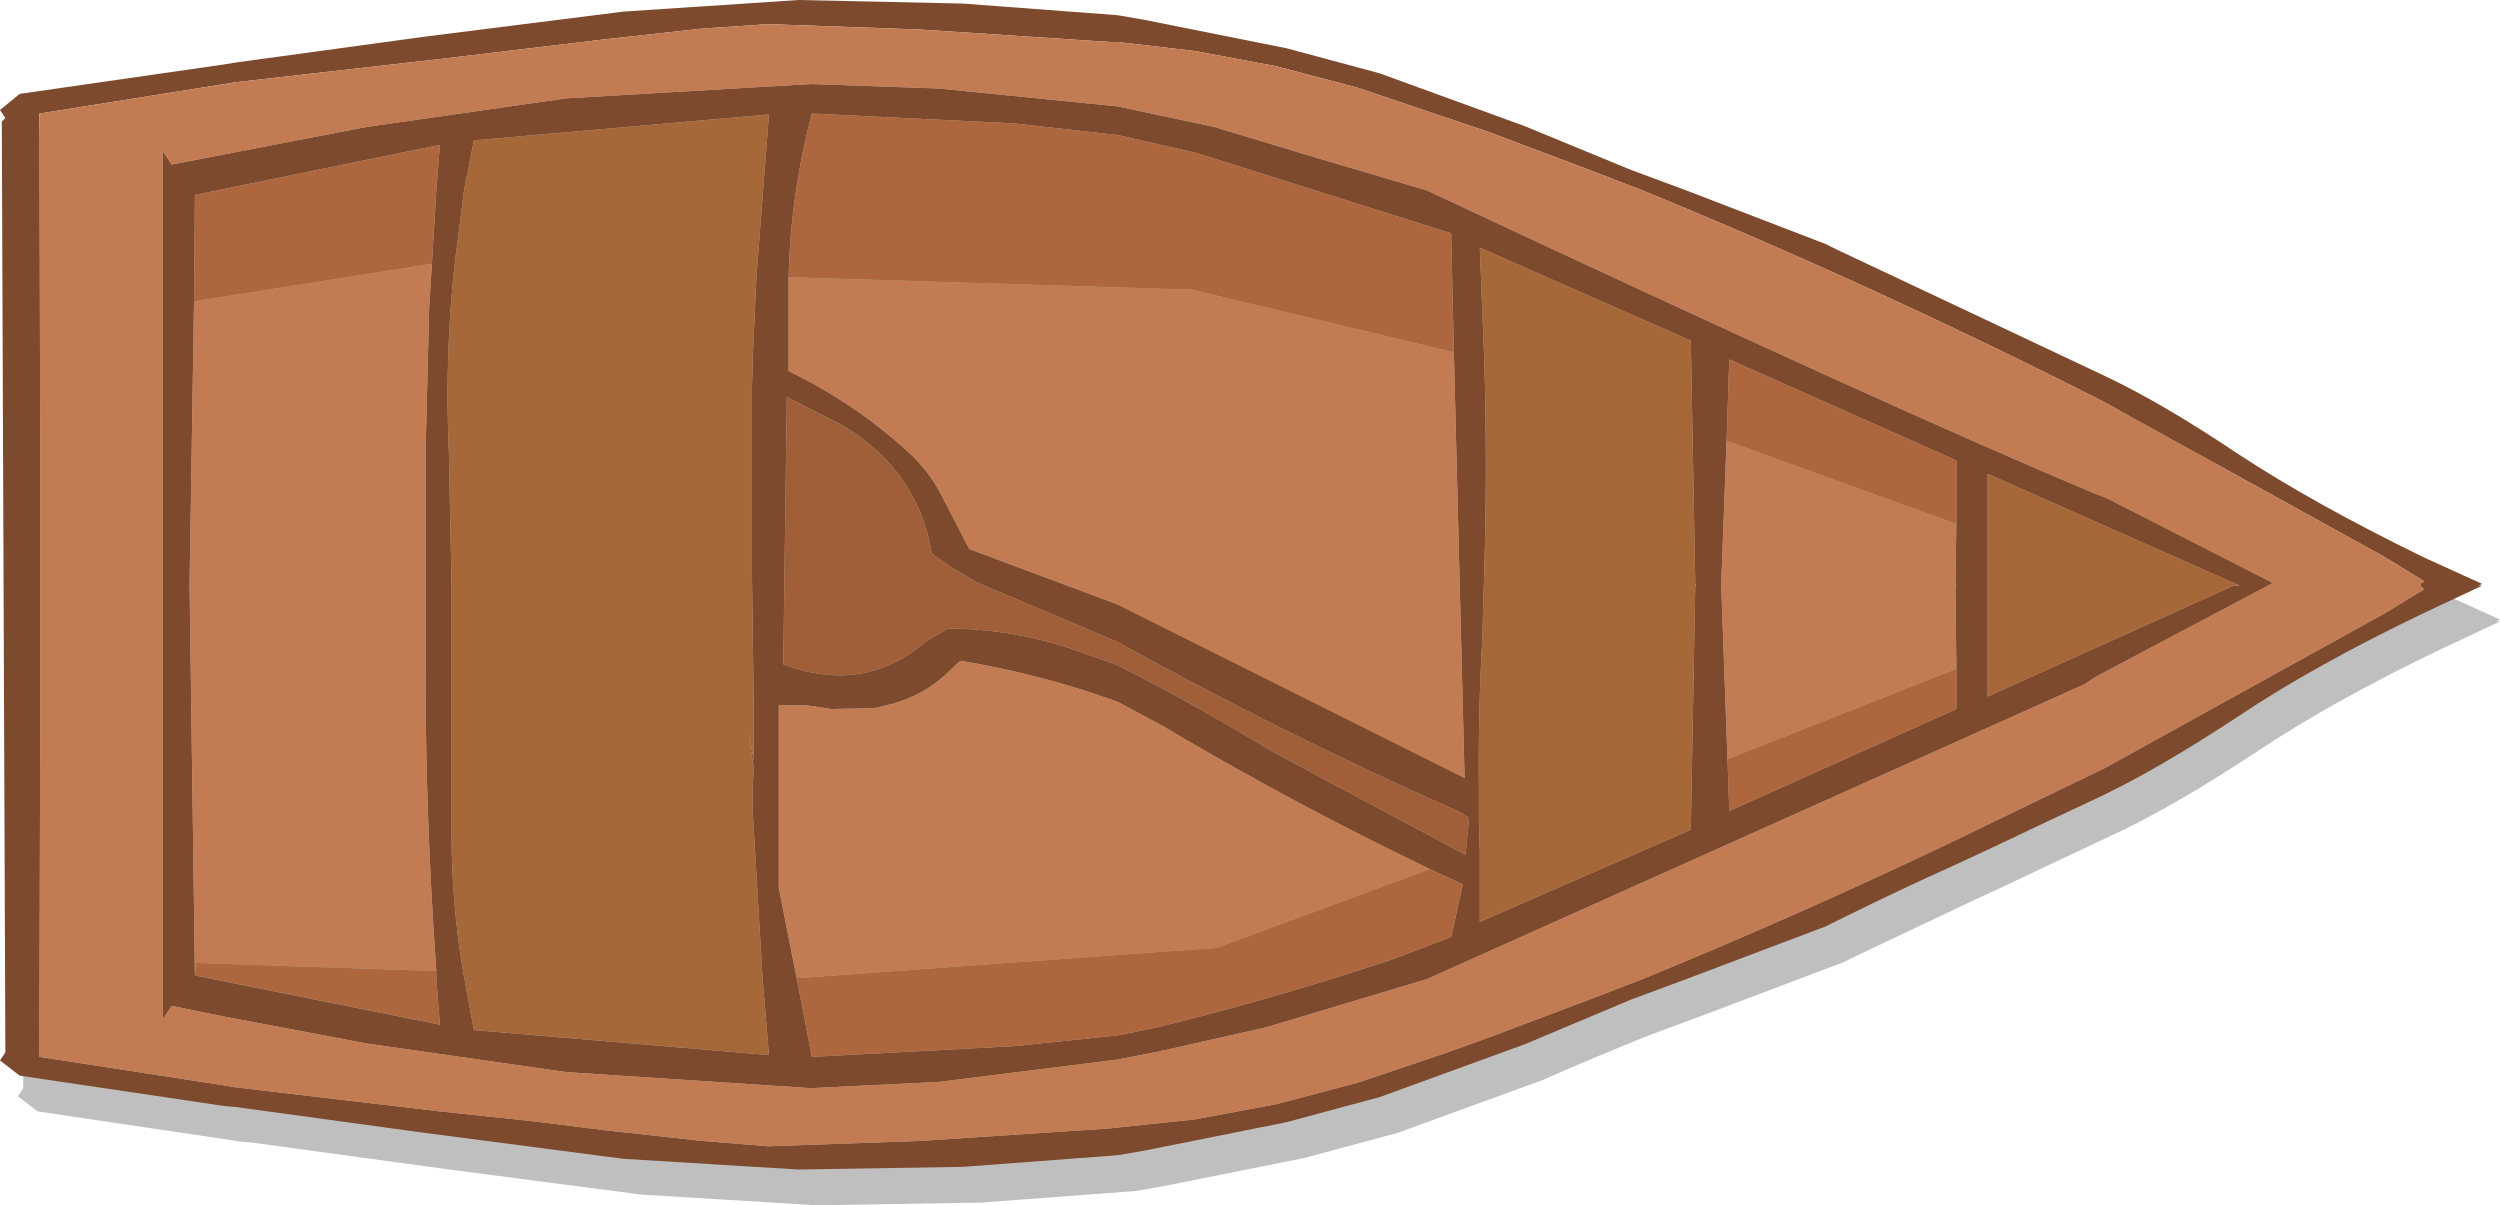
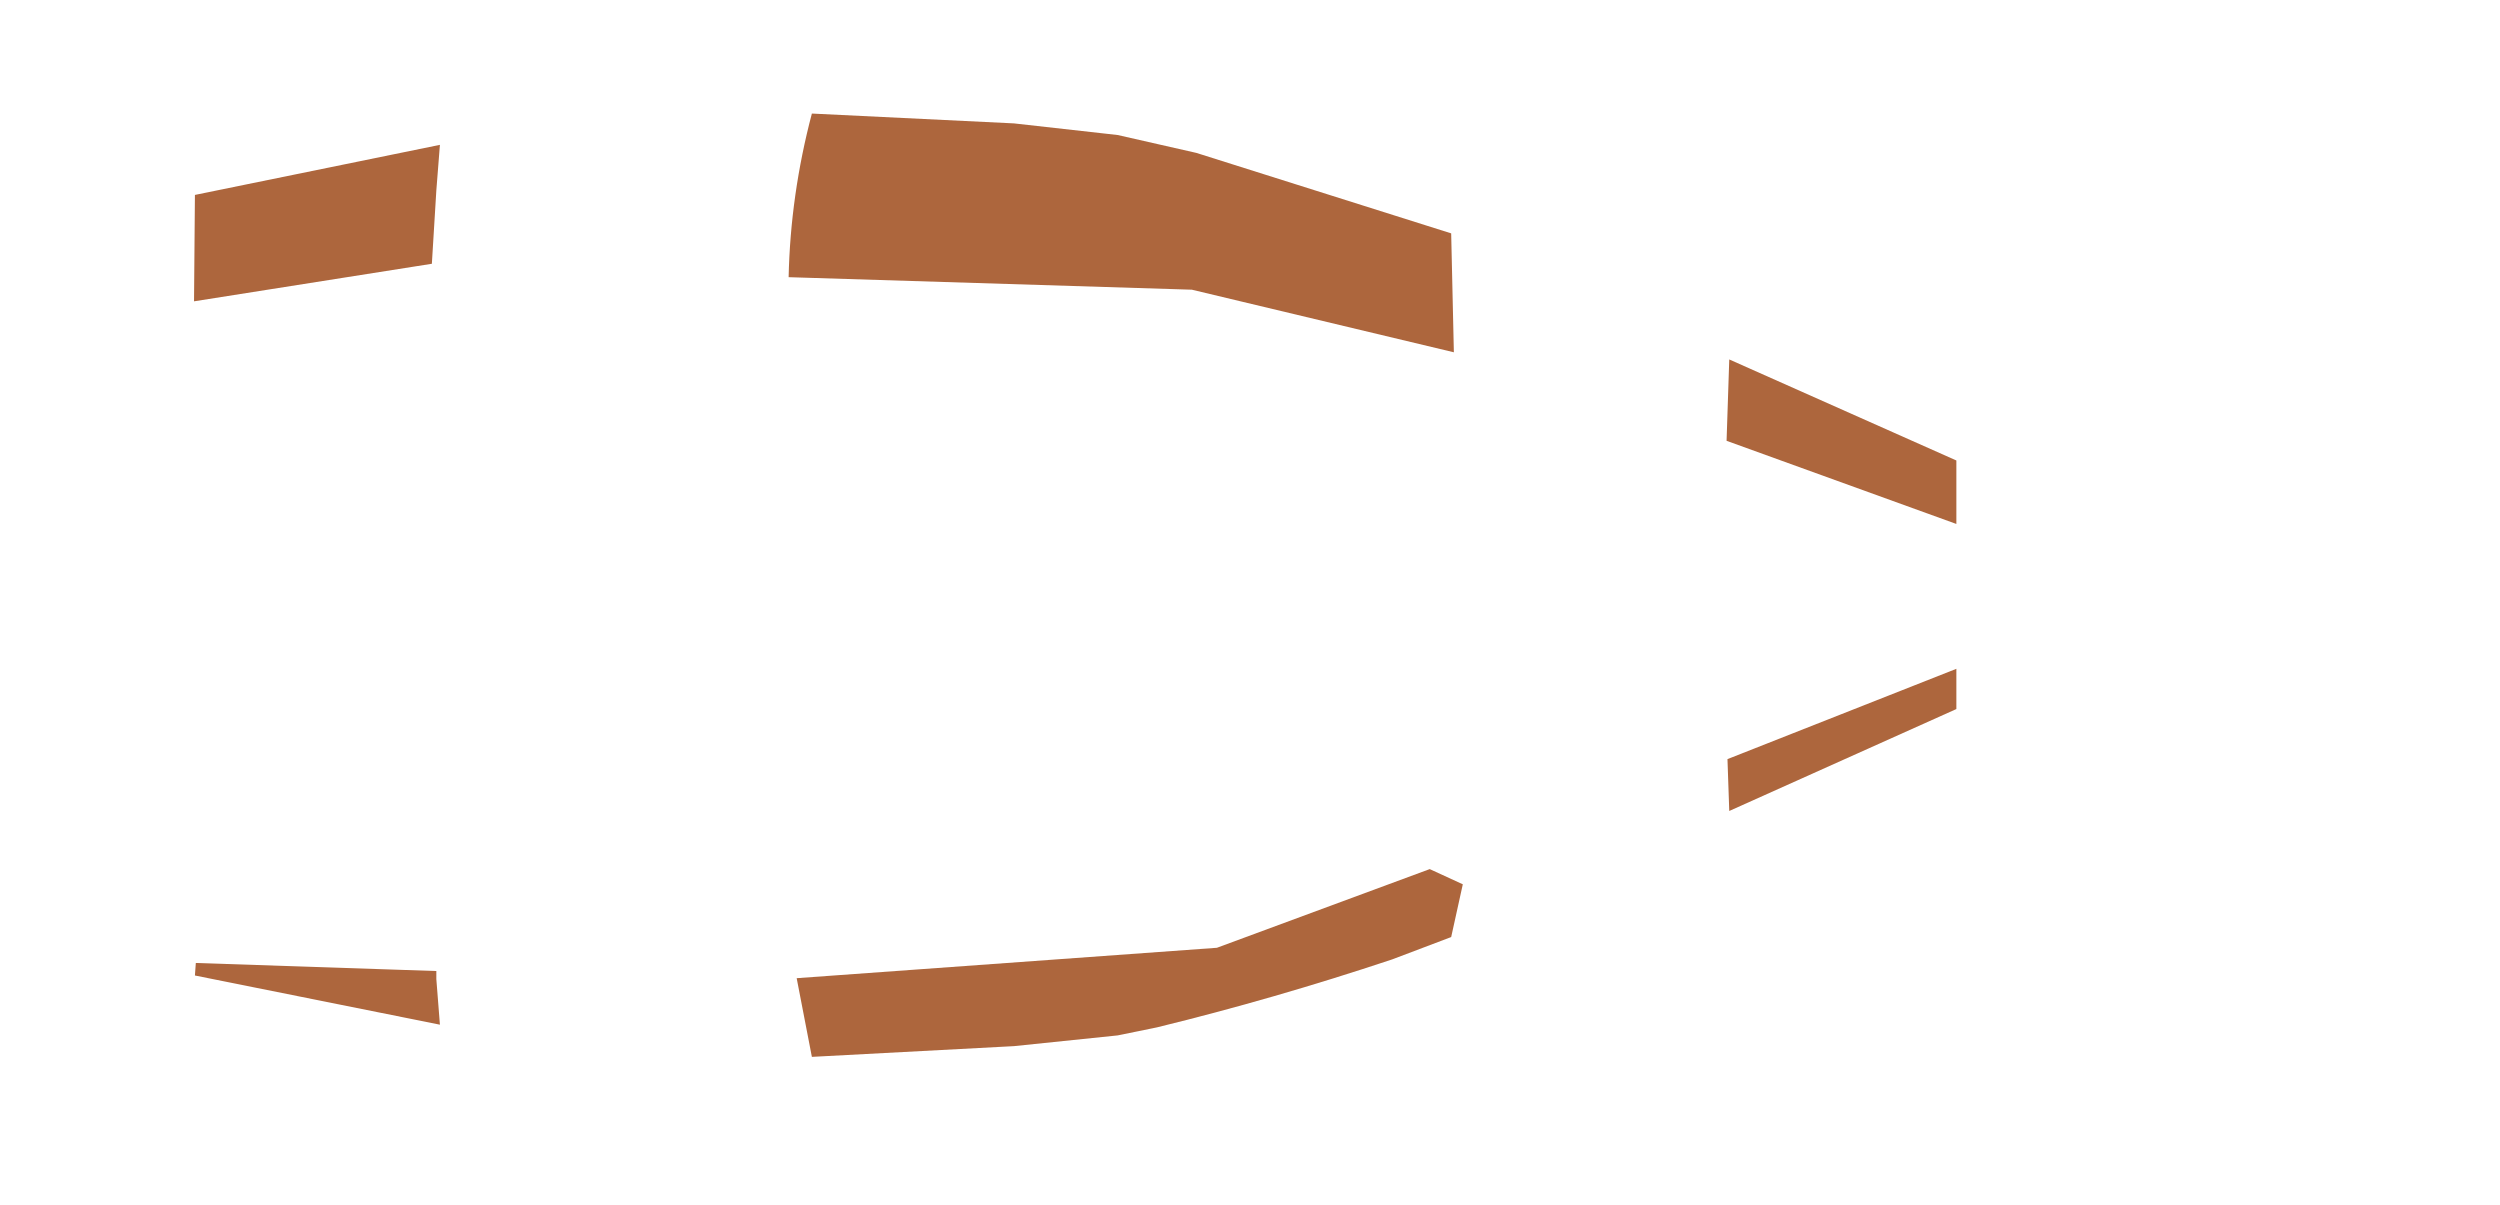
<svg xmlns="http://www.w3.org/2000/svg" height="67.4px" width="139.8px">
  <g transform="matrix(1.0, 0.0, 0.0, 1.0, 57.0, 33.05)">
-     <path d="M38.3 -20.4 L46.1 -17.4 46.7 -17.1 55.4 -13.0 61.65 -10.05 Q64.85 -8.55 69.1 -5.7 73.35 -2.9 79.5 0.1 L82.8 1.6 82.6 1.7 82.8 1.7 79.5 3.25 Q73.35 6.2 69.1 9.05 64.85 11.85 61.65 13.4 58.45 14.9 55.4 16.35 L53.25 17.35 46.7 20.45 46.1 20.75 38.3 23.7 35.2 24.85 Q32.2 26.05 29.25 27.35 L21.15 30.3 15.95 31.7 7.95 33.3 6.5 33.55 -2.15 34.2 -11.35 34.35 -21.15 33.75 -32.25 32.3 -42.85 30.85 -43.45 30.8 -54.9 29.1 -56.0 28.25 -55.7 27.8 -55.9 -24.25 -55.7 -24.45 -56.0 -24.9 -54.9 -25.8 -43.45 -27.45 -42.85 -27.55 -32.25 -29.0 -21.15 -30.4 -11.35 -31.05 -2.15 -30.85 6.5 -30.2 7.95 -29.95 15.95 -28.35 21.15 -26.95 29.25 -24.0 35.2 -21.55 38.3 -20.4 M53.35 1.6 L53.35 1.7 53.4 1.7 53.35 1.6 M40.25 1.6 L40.25 1.7 40.25 1.6 M38.8 1.7 L38.85 1.7 38.8 1.6 38.8 1.7" fill="#000000" fill-opacity="0.251" fill-rule="evenodd" stroke="none" />
-     <path d="M45.1 -19.4 L45.7 -19.1 54.4 -15.0 60.65 -12.05 Q63.85 -10.55 68.1 -7.7 72.35 -4.9 78.5 -1.9 L81.8 -0.4 81.6 -0.3 81.8 -0.3 78.5 1.25 Q72.35 4.2 68.1 7.05 63.85 9.85 60.65 11.4 57.45 12.9 54.4 14.35 L52.25 15.35 Q49.55 16.55 45.7 18.45 L45.1 18.75 37.3 21.7 34.2 22.85 28.25 25.35 20.15 28.3 14.95 29.7 6.95 31.3 5.5 31.55 -3.15 32.2 -12.35 32.35 -22.15 31.75 -33.25 30.3 -43.85 28.85 -44.45 28.8 -55.9 27.1 -57.0 26.25 -56.7 25.8 -56.9 -26.25 -56.7 -26.45 -57.0 -26.9 -55.9 -27.8 -44.45 -29.45 -43.85 -29.55 -33.25 -31.0 -22.15 -32.4 -12.35 -33.05 -3.15 -32.85 5.5 -32.2 6.95 -31.95 14.95 -30.35 20.15 -28.95 28.25 -26.0 34.2 -23.55 37.3 -22.4 45.1 -19.4 M37.8 -0.4 L37.55 -14.0 25.75 -19.2 26.0 -12.95 Q26.2 -6.3 25.95 0.45 L25.9 2.5 Q25.65 6.8 25.7 11.2 L25.7 12.85 25.75 14.5 25.75 18.5 37.55 13.35 37.8 -0.3 37.85 -0.3 37.8 -0.4 M34.85 -22.4 L32.0 -23.5 26.3 -25.65 18.9 -28.15 14.35 -29.35 9.8 -30.2 5.5 -30.7 5.1 -30.7 -5.55 -31.4 -14.05 -31.7 -17.75 -31.45 -23.2 -30.85 -32.4 -29.75 -43.85 -28.45 -44.45 -28.35 -54.8 -26.7 -54.75 -7.8 -54.75 7.15 -54.8 26.05 -44.45 27.65 -43.85 27.75 -32.4 29.1 -27.2 29.65 -23.2 30.15 -17.75 30.75 -14.05 31.05 -5.55 30.75 5.1 30.05 5.5 30.0 9.8 29.55 14.35 28.7 18.9 27.5 23.8 25.85 26.3 24.95 32.0 22.8 34.85 21.7 Q43.4 18.2 51.8 14.2 L60.7 9.9 76.35 1.25 78.4 0.0 78.55 -0.1 78.35 -0.3 78.35 -0.4 78.55 -0.55 76.35 -1.9 60.7 -10.55 Q47.9 -17.05 34.85 -22.4 M39.55 -8.4 L39.25 -0.4 39.25 -0.3 39.6 9.4 39.7 12.3 52.4 6.6 52.4 4.35 52.35 -0.3 52.4 -0.3 52.35 -0.4 52.4 -3.75 52.4 -7.3 39.7 -12.95 39.55 -8.4 M60.15 -5.45 L60.8 -5.2 70.1 -0.45 60.1 4.85 59.6 5.2 22.8 21.7 13.8 24.4 7.8 25.75 5.5 26.2 -4.5 27.45 -11.65 27.8 -25.35 26.9 -36.5 25.3 -44.45 23.8 -47.4 23.2 -47.9 23.95 -47.9 -24.6 -47.4 -23.85 -36.5 -25.95 -25.35 -27.55 -11.65 -28.35 -4.5 -28.1 5.5 -27.1 10.9 -25.95 16.7 -24.2 22.8 -22.4 Q48.9 -10.15 60.15 -5.45 M68.25 -0.3 L54.15 -6.55 54.15 5.9 67.9 -0.3 68.25 -0.3 M-46.15 -16.2 L-46.4 -0.35 -46.1 21.5 -32.4 24.25 -32.6 21.7 -32.6 21.25 Q-33.25 12.15 -33.2 3.4 L-33.2 0.35 -33.2 -7.8 -33.0 -15.85 -32.85 -18.3 -32.6 -22.4 -32.4 -24.95 -46.1 -22.15 -46.15 -16.2 M-31.55 -18.5 Q-32.15 -13.2 -31.9 -7.8 L-31.75 -0.35 -31.75 0.2 -31.75 13.6 Q-31.75 17.45 -31.1 21.3 L-30.5 24.55 -14.0 25.95 -14.35 21.75 -14.9 12.5 -14.9 10.75 -14.85 9.9 -15.15 7.9 -14.85 9.45 -14.85 6.5 -14.95 -0.85 -14.95 -11.4 -14.9 -13.2 -14.7 -17.6 -14.0 -26.65 -30.5 -25.2 -31.05 -22.4 -31.55 -18.5 M24.3 -13.35 L24.15 -20.0 9.9 -24.5 5.5 -25.5 -0.3 -26.15 -11.6 -26.7 Q-12.8 -22.15 -12.9 -17.55 L-12.9 -16.95 -12.9 -12.3 Q-9.2 -10.5 -6.3 -7.85 -5.15 -6.85 -4.4 -5.45 L-2.8 -2.35 5.5 0.75 24.9 10.45 24.3 -13.35 M-9.95 -9.3 L-13.0 -10.85 -13.2 4.1 Q-8.65 5.8 -5.2 2.8 L-4.0 2.1 Q-0.25 2.1 3.4 3.4 L5.5 4.15 Q9.85 6.35 14.1 8.95 L24.95 14.75 25.15 12.7 Q24.6 12.3 24.05 12.1 14.6 7.9 5.5 2.85 L-2.3 -0.45 -3.85 -1.35 -4.9 -2.1 Q-5.65 -6.75 -9.95 -9.3 M22.95 15.55 L20.2 14.2 Q13.9 11.05 7.85 7.45 L5.5 6.2 Q1.25 4.65 -3.3 3.9 L-4.15 4.7 Q-5.35 5.8 -7.05 6.3 L-8.1 6.55 -10.5 6.6 -11.85 6.4 -13.45 6.4 -13.45 16.6 -12.45 21.65 -11.6 26.05 -0.3 25.45 5.5 24.85 7.7 24.4 Q14.25 22.8 20.85 20.6 L24.15 19.35 24.8 16.4 22.95 15.55" fill="#7d4a2d" fill-rule="evenodd" stroke="none" />
-     <path d="M34.85 -22.4 Q47.9 -17.05 60.7 -10.55 L76.35 -1.9 78.55 -0.55 78.35 -0.4 78.35 -0.3 78.55 -0.1 78.4 0.0 76.35 1.25 60.7 9.9 51.8 14.2 Q43.4 18.2 34.85 21.7 L32.0 22.8 26.3 24.95 23.8 25.85 18.9 27.5 14.35 28.7 9.8 29.55 5.5 30.0 5.1 30.05 -5.55 30.75 -14.05 31.05 -17.75 30.75 -23.2 30.15 -27.2 29.65 -32.4 29.1 -43.85 27.75 -44.45 27.65 -54.8 26.05 -54.75 7.15 -54.75 -7.8 -54.8 -26.7 -44.45 -28.35 -43.85 -28.45 -32.4 -29.75 -23.2 -30.85 -17.75 -31.45 -14.05 -31.7 -5.55 -31.4 5.1 -30.7 5.5 -30.7 9.8 -30.2 14.35 -29.35 18.9 -28.15 26.3 -25.65 32.0 -23.5 34.85 -22.4 M39.25 -0.4 L39.55 -8.4 52.4 -3.75 52.35 -0.4 52.35 -0.3 52.4 4.35 39.6 9.4 39.25 -0.3 39.25 -0.4 M60.15 -5.45 Q48.9 -10.15 22.8 -22.4 L16.7 -24.2 10.9 -25.95 5.5 -27.1 -4.5 -28.1 -11.65 -28.35 -25.35 -27.55 -36.5 -25.95 -47.4 -23.85 -47.9 -24.6 -47.9 23.95 -47.4 23.2 -44.45 23.8 -36.5 25.3 -25.35 26.9 -11.65 27.8 -4.5 27.45 5.5 26.2 7.8 25.75 13.8 24.4 22.8 21.7 59.6 5.2 60.1 4.85 70.1 -0.45 60.8 -5.2 60.15 -5.45 M-46.1 21.5 L-46.4 -0.35 -46.15 -16.2 -32.85 -18.3 -33.0 -15.85 -33.2 -7.8 -33.2 0.35 -33.2 3.4 Q-33.25 12.15 -32.6 21.25 L-46.05 20.8 -46.1 21.5 M-12.9 -17.55 L9.65 -16.85 24.3 -13.35 24.9 10.45 5.5 0.75 -2.8 -2.35 -4.4 -5.45 Q-5.15 -6.85 -6.3 -7.85 -9.2 -10.5 -12.9 -12.3 L-12.9 -16.95 -12.9 -17.55 M-12.45 21.65 L-13.45 16.6 -13.45 6.4 -11.85 6.4 -10.5 6.6 -8.1 6.55 -7.05 6.3 Q-5.35 5.8 -4.15 4.7 L-3.3 3.9 Q1.25 4.65 5.5 6.2 L7.85 7.45 Q13.9 11.05 20.2 14.2 L22.95 15.55 11.05 19.95 -12.45 21.65" fill="#c27b52" fill-rule="evenodd" stroke="none" />
-     <path d="M37.8 -0.3 L37.55 13.35 25.75 18.5 25.75 14.5 25.7 12.85 25.7 11.2 Q25.65 6.8 25.9 2.5 L25.95 0.45 Q26.2 -6.3 26.0 -12.95 L25.75 -19.2 37.55 -14.0 37.8 -0.4 37.8 -0.3 M68.25 -0.3 L67.9 -0.3 54.15 5.9 54.15 -6.55 68.25 -0.3 M-31.55 -18.5 L-31.05 -22.4 -30.5 -25.2 -14.0 -26.65 -14.7 -17.6 -14.9 -13.2 -14.95 -11.4 -14.95 -0.85 -14.85 6.5 -14.85 9.45 -15.15 7.9 -14.85 9.9 -14.9 10.75 -14.9 12.5 -14.35 21.75 -14.0 25.95 -30.5 24.55 -31.1 21.3 Q-31.75 17.45 -31.75 13.6 L-31.75 0.2 -31.75 -0.35 -31.9 -7.8 Q-32.15 -13.2 -31.55 -18.5" fill="#a66739" fill-rule="evenodd" stroke="none" />
    <path d="M39.6 9.4 L52.4 4.35 52.4 6.6 39.7 12.3 39.6 9.4 M52.4 -3.75 L39.55 -8.4 39.7 -12.95 52.4 -7.3 52.4 -3.75 M-46.15 -16.2 L-46.1 -22.15 -32.4 -24.95 -32.6 -22.4 -32.85 -18.3 -46.15 -16.2 M-32.6 21.25 L-32.6 21.7 -32.4 24.25 -46.1 21.5 -46.05 20.8 -32.6 21.25 M-12.9 -17.55 Q-12.8 -22.15 -11.6 -26.7 L-0.3 -26.15 5.5 -25.5 9.9 -24.5 24.15 -20.0 24.3 -13.35 9.65 -16.85 -12.9 -17.55 M-12.45 21.65 L11.05 19.95 22.95 15.55 24.8 16.4 24.15 19.35 20.85 20.6 Q14.25 22.8 7.7 24.4 L5.5 24.85 -0.3 25.45 -11.6 26.05 -12.45 21.65" fill="#ad663d" fill-rule="evenodd" stroke="none" />
-     <path d="M-9.95 -9.3 Q-5.65 -6.75 -4.9 -2.1 L-3.85 -1.35 -2.3 -0.45 5.5 2.85 Q14.6 7.9 24.05 12.1 24.6 12.3 25.15 12.7 L24.95 14.75 14.1 8.95 Q9.85 6.35 5.5 4.15 L3.4 3.4 Q-0.25 2.1 -4.0 2.1 L-5.2 2.8 Q-8.65 5.8 -13.2 4.1 L-13.0 -10.85 -9.95 -9.3" fill="#a05f38" fill-rule="evenodd" stroke="none" />
  </g>
</svg>